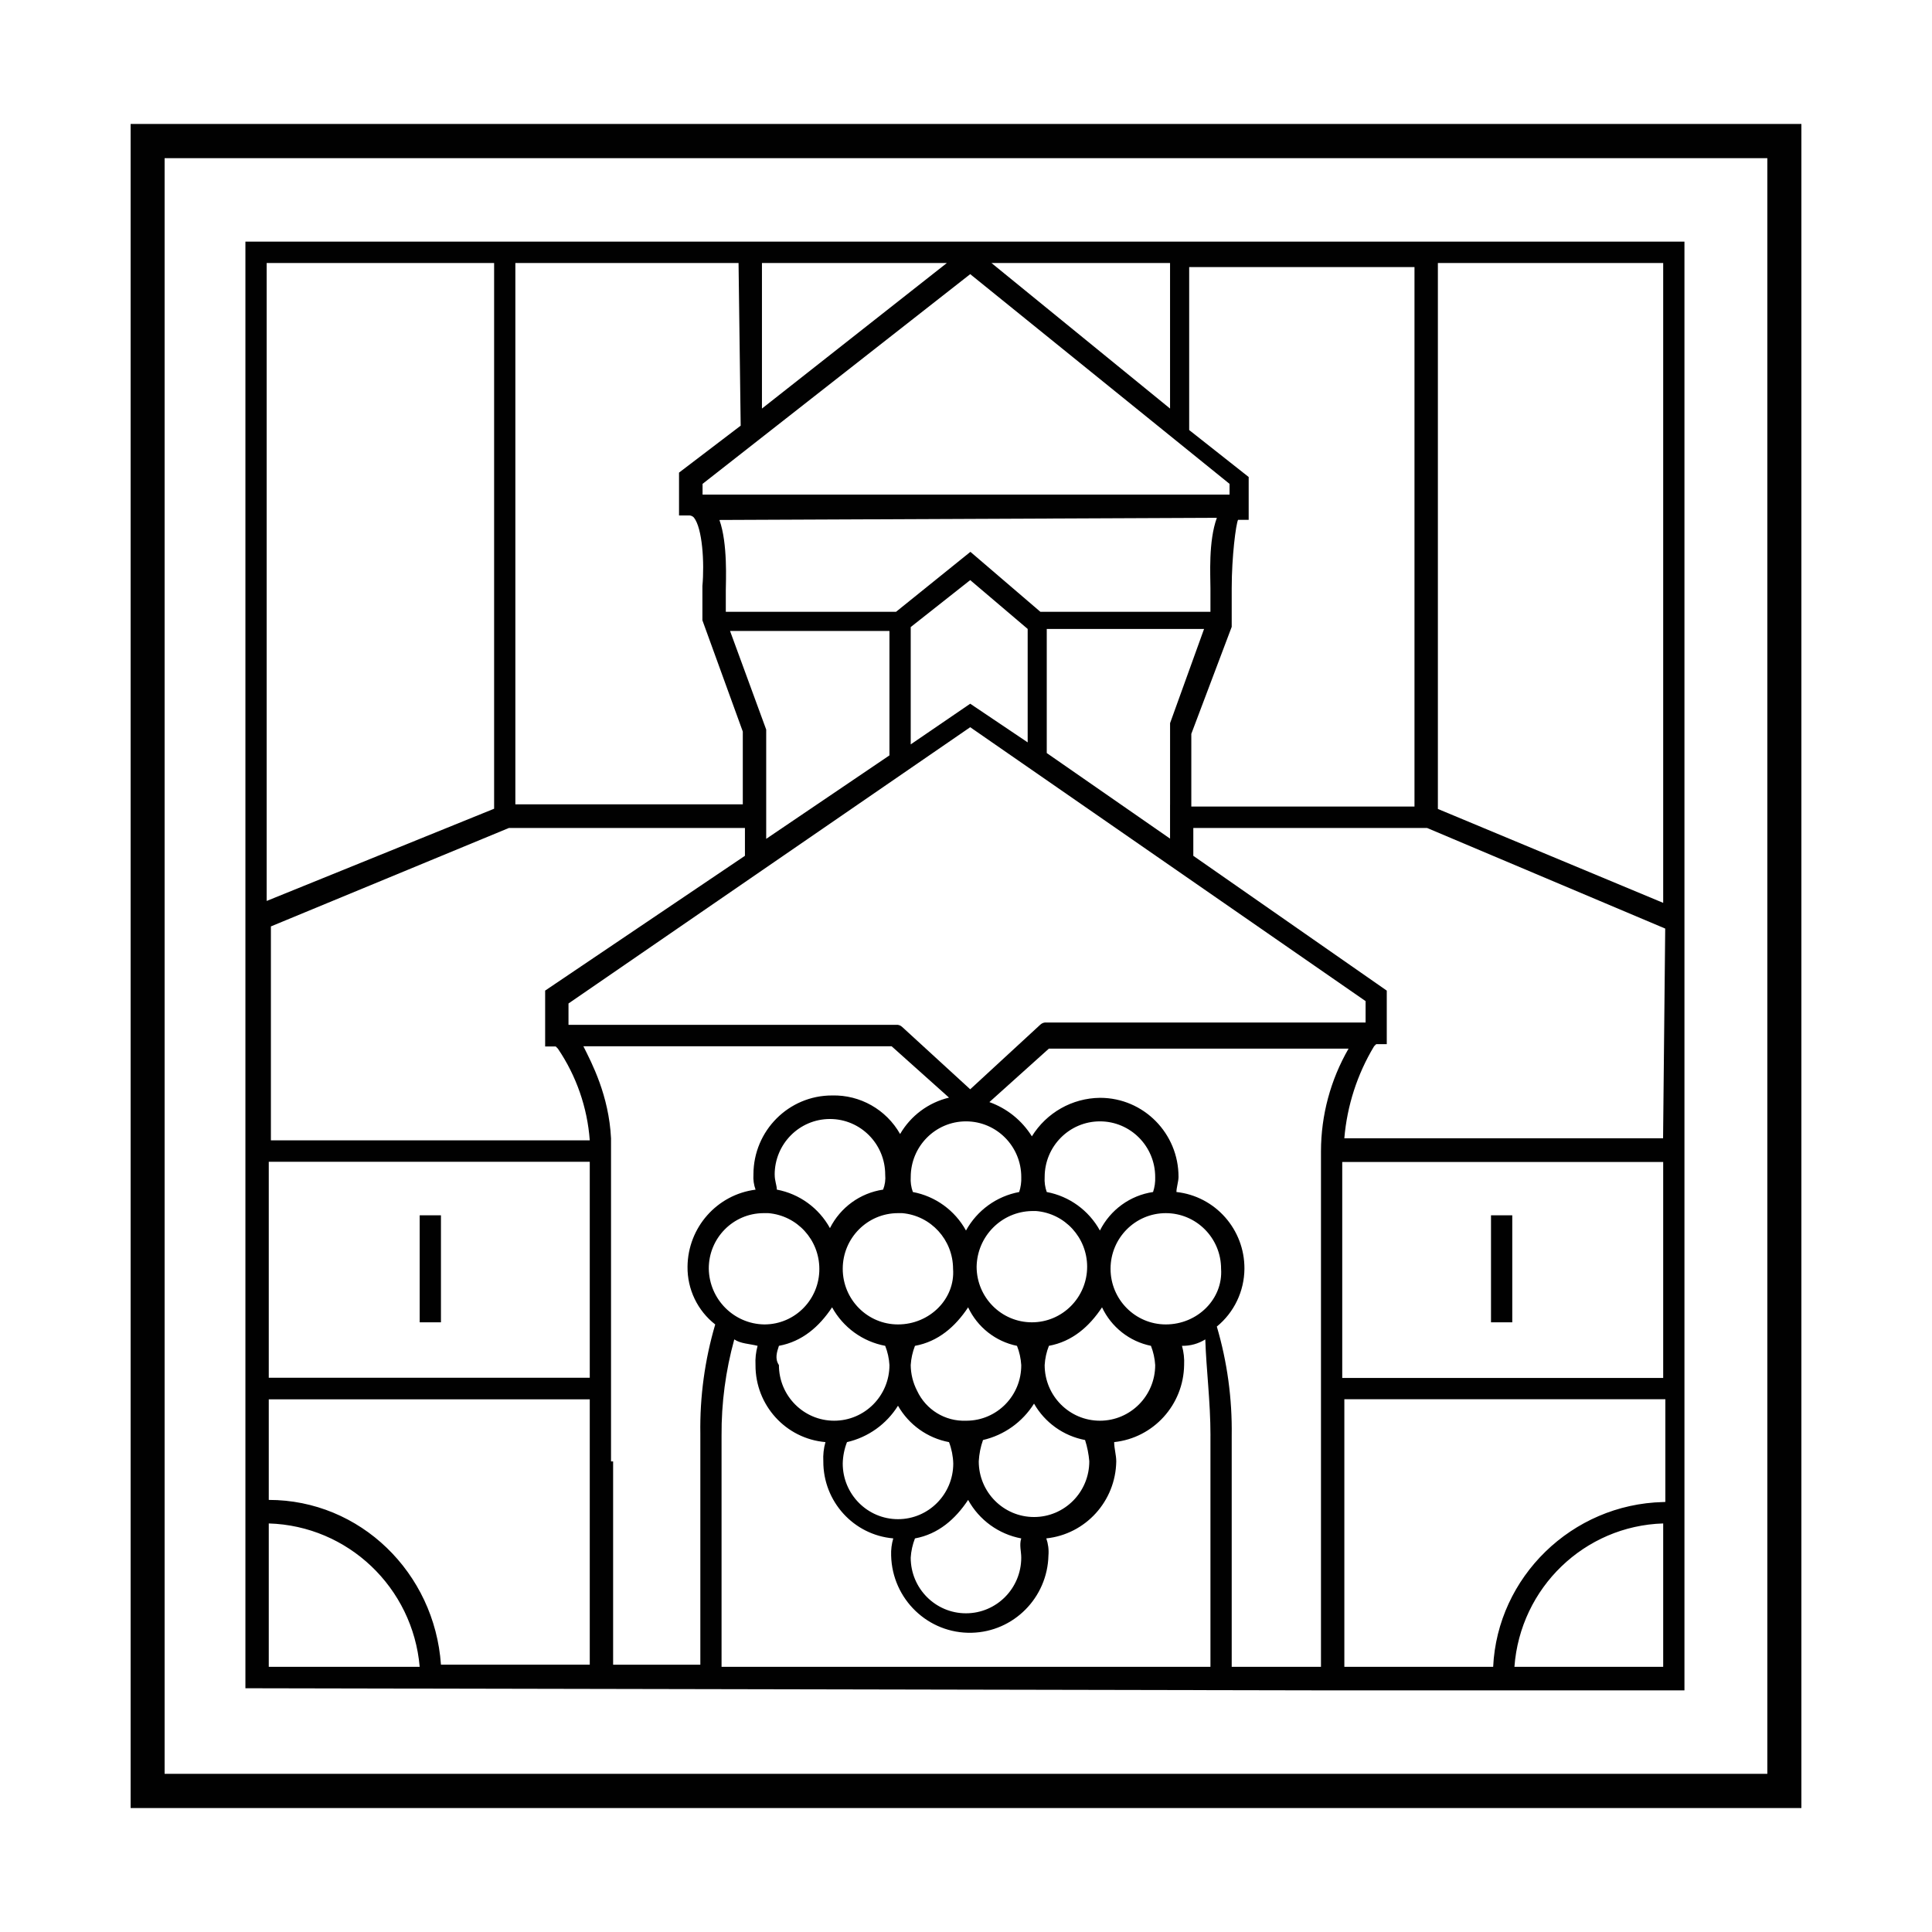
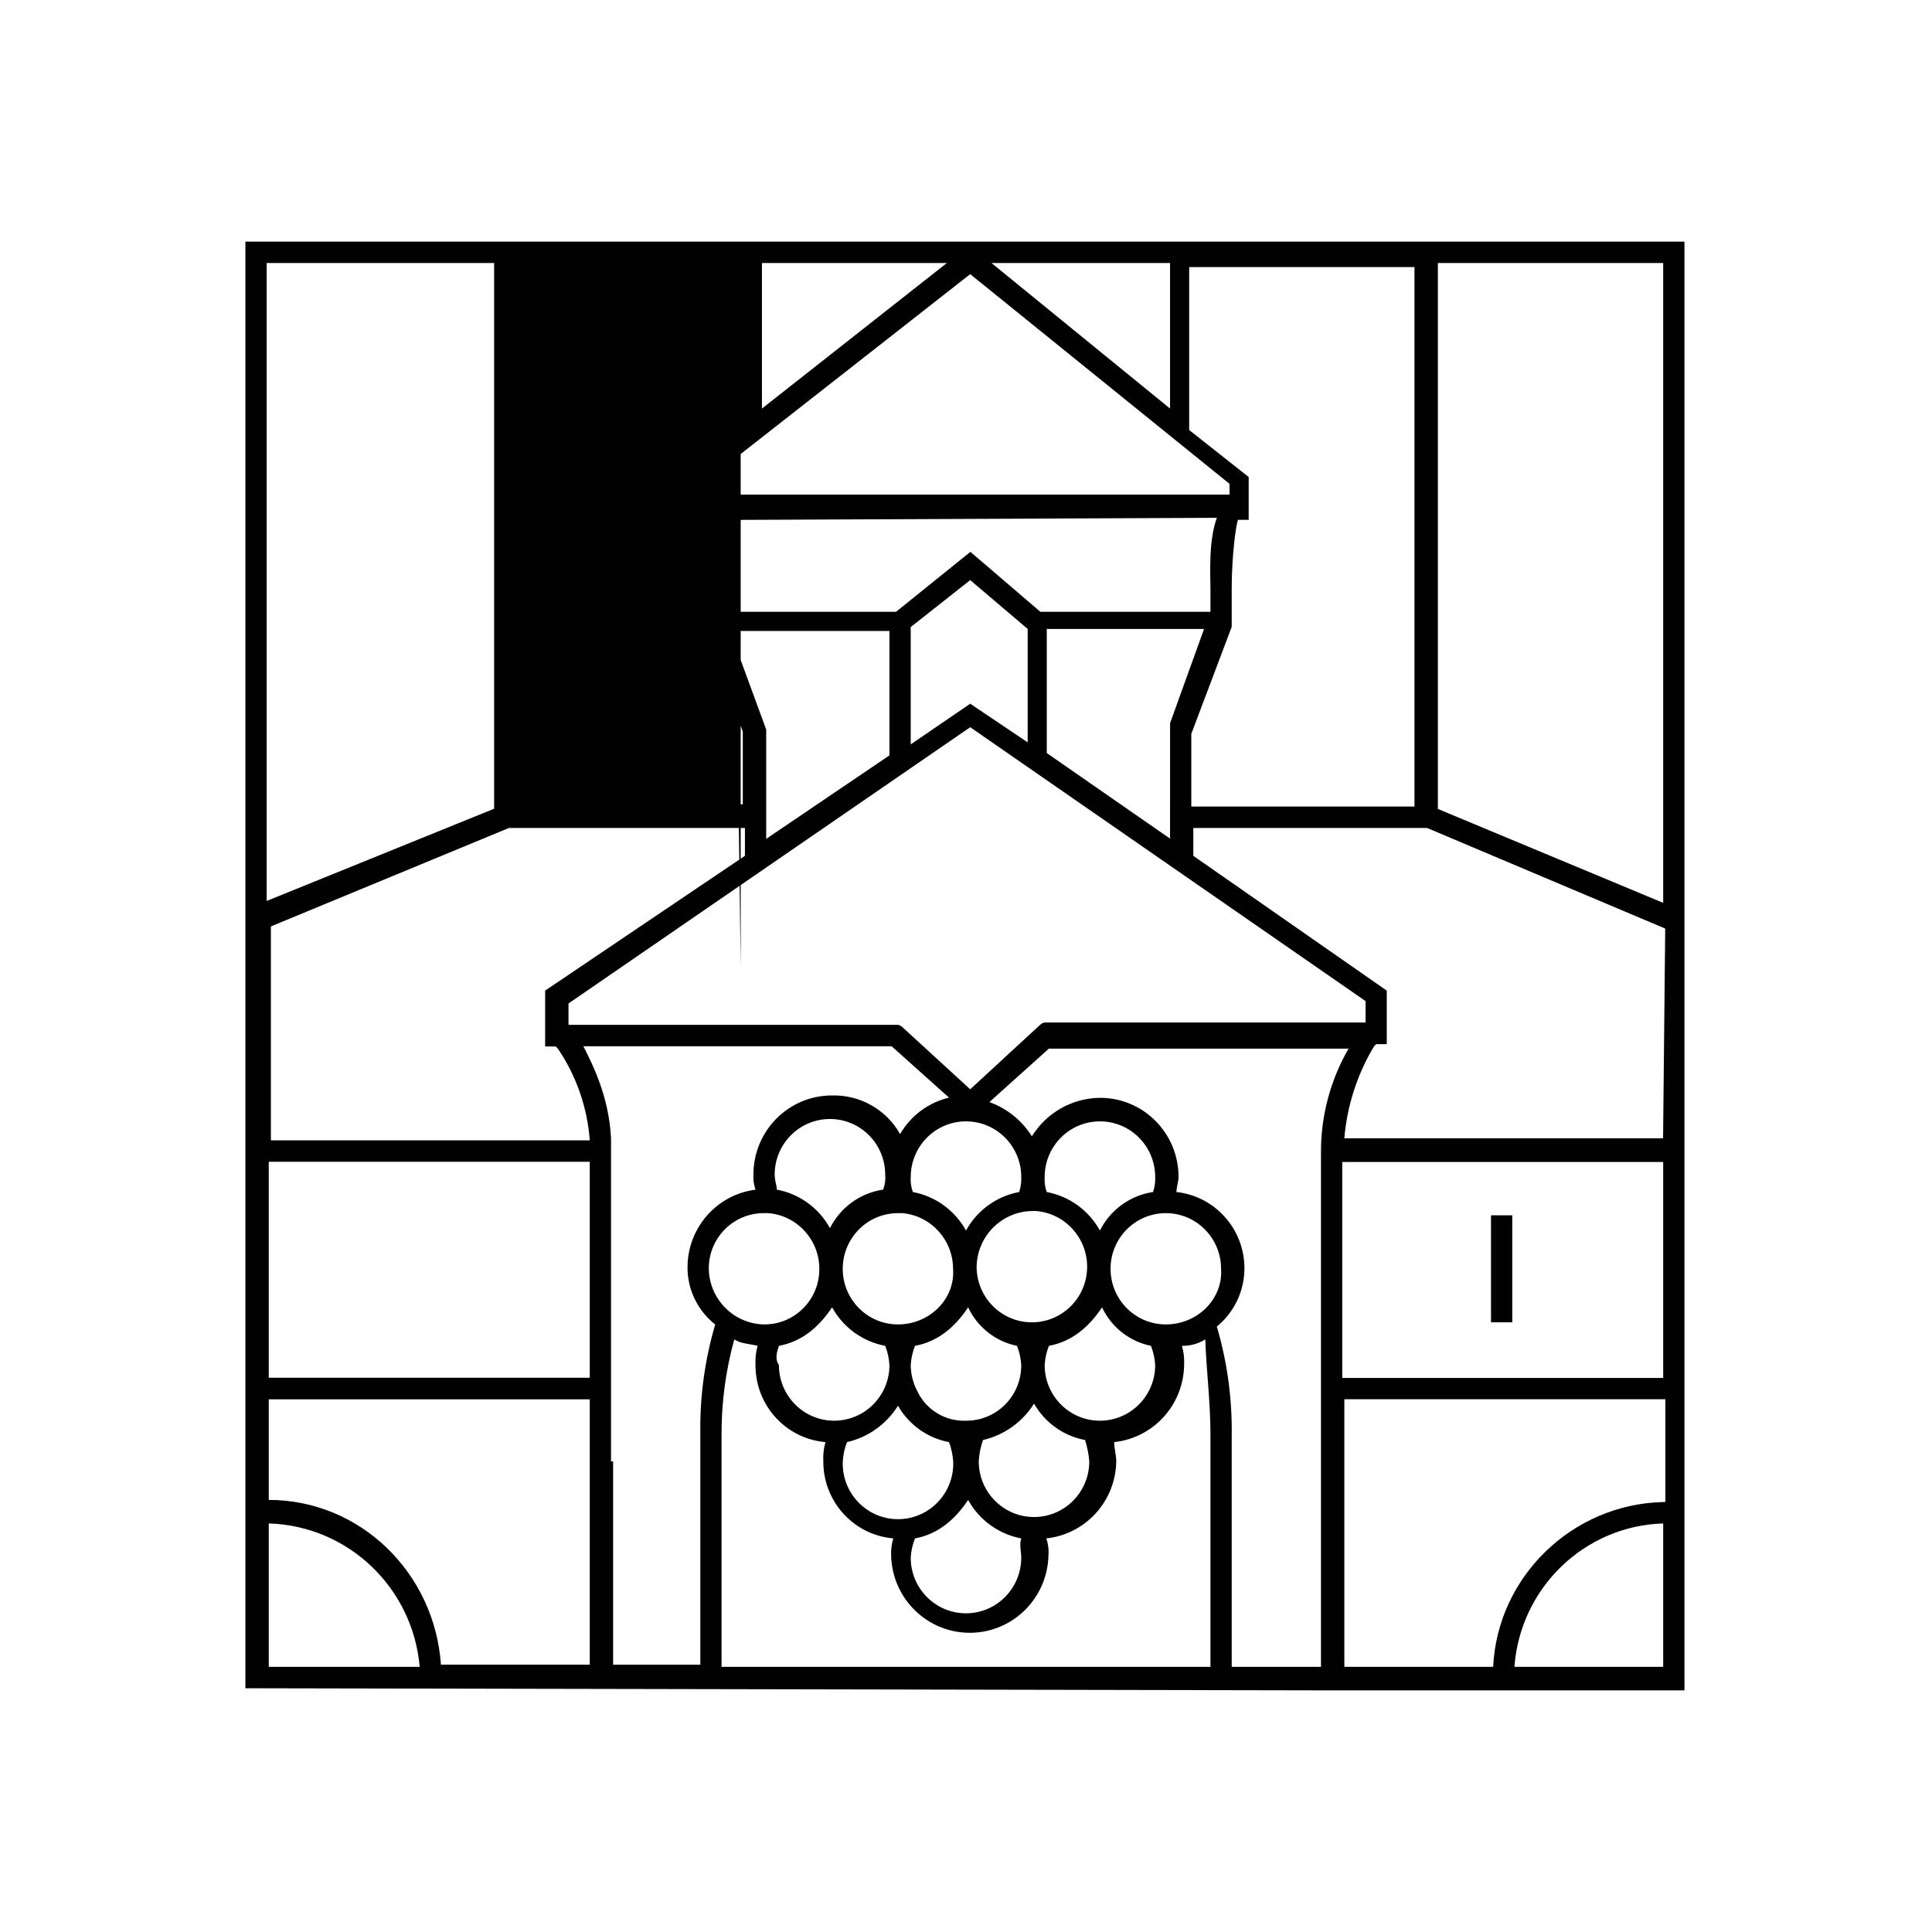
<svg xmlns="http://www.w3.org/2000/svg" id="Ebene_1" version="1.1" viewBox="0 0 85.039 85.039">
  <defs>
    <style>
      .st0 {
        fill: #010101;
      }
    </style>
  </defs>
-   <path class="st0" d="M58.144,74.403h15.999V10.635H10.802v20.912h0v5.652h0v37.111l47.342.093ZM73.207,50.102h-14.035c.121-1.434.569-2.82,1.31-4.05l.094-.093h.464v-2.356l-8.515-5.933v-1.225h10.292l10.479,4.427-.094,9.231h.004ZM53.279,63.194v10.174h-21.519v-10.174c-.01-1.432.179-2.859.56-4.239.281.19.655.19,1.026.283-.076.276-.107.562-.092.847-.008,1.766,1.332,3.242,3.079,3.391-.078.275-.11.562-.094.847-.007,1.765,1.332,3.241,3.079,3.391-.072.245-.104.499-.094.754.047,1.925,1.634,3.447,3.546,3.4,1.846-.045,3.333-1.541,3.378-3.4.022-.255-.011-.512-.094-.754,1.731-.183,3.053-1.639,3.079-3.391,0-.281-.092-.564-.092-.847,1.731-.184,3.052-1.64,3.079-3.391.015-.286-.017-.572-.094-.847.362.007.719-.091,1.026-.283.041,1.321.228,2.732.228,4.239ZM11.83,51.137h14.129v9.506h-14.129v-9.506ZM11.83,61.594h14.129v11.678h-6.55c-.281-4.048-3.555-7.252-7.579-7.252v-4.427ZM26.895,64.324v-14.222h0c-.094-1.885-.844-3.306-1.217-4.05h13.567l2.527,2.261c-.905.216-1.683.794-2.153,1.602-.611-1.077-1.761-1.729-2.993-1.697-1.908-.005-3.458,1.549-3.463,3.47-0.0.006-0.0.011,0,.017-.015.224.017.449.094.659-1.7.217-2.98,1.666-2.995,3.391-.012.993.439,1.934,1.219,2.542-.459,1.559-.68,3.179-.655,4.805v10.172h-3.839v-8.948l-.092-0ZM45.419,53.305h.187c1.267.105,2.243,1.169,2.246,2.449,0,1.352-1.089,2.449-2.432,2.449-1.343,0-2.433-1.096-2.433-2.449.024-1.342,1.099-2.425,2.433-2.449ZM50.66,59.238c.106.271.169.557.187.847,0,1.352-1.089,2.449-2.433,2.449-1.343,0-2.432-1.096-2.432-2.449.017-.291.08-.577.187-.847,1.026-.188,1.778-.847,2.338-1.695.412.875,1.21,1.503,2.153,1.695l0-0ZM47.946,64.324c0,1.352-1.089,2.449-2.432,2.449-1.343,0-2.433-1.096-2.433-2.449.017-.321.079-.638.187-.94.929-.215,1.736-.79,2.246-1.602.48.839,1.3,1.424,2.246,1.602.098.305.16.621.187.94h0ZM44.951,68.562c0,1.352-1.089,2.449-2.433,2.449-1.343,0-2.432-1.096-2.432-2.449.018-.29.081-.576.187-.847,1.026-.188,1.778-.847,2.34-1.695.489.888,1.347,1.509,2.338,1.695-.092.283-0.0.566-0.0.847h0ZM31.198,55.847c-.009-1.343,1.065-2.44,2.4-2.449.011-0.0.022-0.0.033,0h.187c1.267.105,2.243,1.169,2.246,2.449.009,1.343-1.065,2.44-2.4,2.449-.011 0-.022 0-.033,0-1.333-.024-2.408-1.107-2.433-2.449h0ZM34.098,51.703c0-1.352,1.089-2.449,2.433-2.449,1.343,0,2.432,1.096,2.432,2.449.022.224-.01.45-.092.659-1.007.149-1.879.781-2.34,1.695-.489-.888-1.347-1.509-2.338-1.695,0-.188-.094-.376-.094-.659l0.0 0ZM34.285,59.238c1.026-.188,1.778-.847,2.34-1.695.489.888,1.347,1.509,2.338,1.695.107.271.17.557.187.847,0,1.352-1.089,2.449-2.433,2.449-1.343,0-2.432-1.096-2.432-2.449h0c-.187-.281-.092-.564-0-.847h0ZM37.28,63.477c.93-.213,1.738-.789,2.246-1.602.48.839,1.3,1.424,2.246,1.602.115.301.178.62.187.942,0,1.352-1.089,2.449-2.432,2.449-1.343,0-2.433-1.096-2.433-2.449.007-.323.071-.642.187-.942l0.0 0ZM44.764,59.238c.107.271.17.557.187.847.009,1.343-1.065,2.44-2.4,2.449-.011 0-.022 0-.033,0-.915.036-1.763-.483-2.151-1.318h0c-.181-.349-.277-.737-.281-1.13.018-.29.081-.576.187-.847,1.026-.188,1.778-.847,2.34-1.695.411.875,1.209,1.503,2.151,1.695h0ZM39.526,58.296c-1.343,0-2.432-1.096-2.432-2.449s1.089-2.449,2.432-2.449h.187c1.263.11,2.234,1.173,2.237,2.449.101,1.318-1.026,2.449-2.424,2.449h0ZM51.315,58.296c-1.343,0-2.433-1.096-2.433-2.449s1.089-2.449,2.432-2.449c1.343,0,2.433,1.096,2.433,2.449v0c.092,1.318-1.03,2.449-2.433,2.449h0ZM50.752,52.468c-1.006.149-1.878.781-2.338,1.695-.49-.888-1.348-1.51-2.34-1.695-.076-.212-.107-.437-.092-.661,0-1.352,1.089-2.449,2.433-2.449,1.343,0,2.432,1.096,2.432,2.449.009.224-.023.449-.094.661ZM44.859,52.468c-.992.185-1.85.806-2.34,1.695-.489-.888-1.347-1.509-2.338-1.695-.077-.211-.11-.437-.094-.661,0-1.352,1.089-2.449,2.432-2.449,1.343,0,2.433,1.096,2.433,2.449.009.224-.022.448-.092.661ZM42.705,47.946l-2.993-2.742c-.075-.073-.178-.108-.281-.095h-14.408v-.94l17.682-12.16,17.403,12.056v.942h-14.035c-.103-.013-.206.022-.281.093l-3.087,2.846ZM33.725,35.419v-3.306l-1.591-4.34h7.016v5.476l-5.425,3.674v-1.507.002ZM42.705,12.067l11.415,9.231v.471h-23.196v-.471l11.781-9.231ZM51.501,35.419h0v.93h0v.564l-5.427-3.767v-5.462h6.924l-1.496,4.146v3.59ZM40.086,27.601l2.619-2.067,2.529,2.149v4.993l-2.529-1.701-2.619,1.79v-5.164ZM53.56,22.796c-.376,1.033-.281,2.544-.281,3.1v1.033h-7.486l-3.079-2.639-3.274,2.639h-7.493v-.942c0-.376.092-2.067-.281-3.1l21.895-.095-0.0.004ZM62.354,35.502h-9.917v-3.201l1.778-4.71v-1.697c0-1.411.187-2.825.279-3.013h.468v-1.885l-2.619-2.067v-7.173h9.917v23.745h.094ZM51.501,17.983l-7.86-6.406h7.86v6.406ZM33.538,17.983v-6.406h8.139l-8.139,6.406ZM32.602,18.736l-2.714,2.067v1.885h.468c.072.007.138.04.187.093.374.471.468,1.978.374,3.015v1.507l1.778,4.898v3.203h-10.011V11.577h9.824l.094,7.159ZM22.404,36.444h10.385v1.225l-8.794,5.933v2.459h.466l.094.095c.813,1.198,1.298,2.591,1.404,4.038h-14.035v-9.417l10.479-4.334ZM11.83,67.056c3.484.103,6.339,2.816,6.643,6.311h-6.643v-6.311ZM54.215,73.367v-10.174c.024-1.625-.196-3.244-.655-4.803.762-.623,1.208-1.556,1.215-2.544.01-1.732-1.282-3.191-2.993-3.379,0-.19.092-.471.092-.661.005-1.92-1.538-3.48-3.444-3.484-.005-0-.011-0-.016,0-1.22.013-2.349.652-2.995,1.695-.437-.7-1.096-1.23-1.87-1.507l2.619-2.354h13.191c-.794,1.373-1.213,2.933-1.215,4.522v22.689h-3.929ZM66.659,73.367c.257-3.481,3.083-6.205,6.548-6.311v6.311h-6.548ZM73.207,66.114c-4.023.095-7.298,3.306-7.484,7.254h-6.55v-11.779h14.129v4.52l-.094.006ZM59.08,60.652v-9.506h14.127v9.506h-14.127ZM73.207,39.74l-9.917-4.133V11.577h9.917v28.163ZM21.749,11.577v24.02l-10.011,4.059V11.577h10.011Z" />
-   <path class="st0" d="M79.289,5.456H5.75v74.127h73.54V5.456ZM77.791,78.077H7.246V6.962h70.545l0,71.114Z" />
-   <rect class="st0" x="18.473" y="53.493" width=".936" height="4.71" />
+   <path class="st0" d="M58.144,74.403h15.999V10.635H10.802v20.912h0v5.652h0v37.111l47.342.093ZM73.207,50.102h-14.035c.121-1.434.569-2.82,1.31-4.05l.094-.093h.464v-2.356l-8.515-5.933v-1.225h10.292l10.479,4.427-.094,9.231h.004ZM53.279,63.194v10.174h-21.519v-10.174c-.01-1.432.179-2.859.56-4.239.281.19.655.19,1.026.283-.076.276-.107.562-.092.847-.008,1.766,1.332,3.242,3.079,3.391-.078.275-.11.562-.094.847-.007,1.765,1.332,3.241,3.079,3.391-.072.245-.104.499-.094.754.047,1.925,1.634,3.447,3.546,3.4,1.846-.045,3.333-1.541,3.378-3.4.022-.255-.011-.512-.094-.754,1.731-.183,3.053-1.639,3.079-3.391,0-.281-.092-.564-.092-.847,1.731-.184,3.052-1.64,3.079-3.391.015-.286-.017-.572-.094-.847.362.007.719-.091,1.026-.283.041,1.321.228,2.732.228,4.239ZM11.83,51.137h14.129v9.506h-14.129v-9.506ZM11.83,61.594h14.129v11.678h-6.55c-.281-4.048-3.555-7.252-7.579-7.252v-4.427ZM26.895,64.324v-14.222h0c-.094-1.885-.844-3.306-1.217-4.05h13.567l2.527,2.261c-.905.216-1.683.794-2.153,1.602-.611-1.077-1.761-1.729-2.993-1.697-1.908-.005-3.458,1.549-3.463,3.47-0.0.006-0.0.011,0,.017-.015.224.017.449.094.659-1.7.217-2.98,1.666-2.995,3.391-.012.993.439,1.934,1.219,2.542-.459,1.559-.68,3.179-.655,4.805v10.172h-3.839v-8.948l-.092-0ZM45.419,53.305h.187c1.267.105,2.243,1.169,2.246,2.449,0,1.352-1.089,2.449-2.432,2.449-1.343,0-2.433-1.096-2.433-2.449.024-1.342,1.099-2.425,2.433-2.449ZM50.66,59.238c.106.271.169.557.187.847,0,1.352-1.089,2.449-2.433,2.449-1.343,0-2.432-1.096-2.432-2.449.017-.291.08-.577.187-.847,1.026-.188,1.778-.847,2.338-1.695.412.875,1.21,1.503,2.153,1.695l0-0ZM47.946,64.324c0,1.352-1.089,2.449-2.432,2.449-1.343,0-2.433-1.096-2.433-2.449.017-.321.079-.638.187-.94.929-.215,1.736-.79,2.246-1.602.48.839,1.3,1.424,2.246,1.602.098.305.16.621.187.94h0ZM44.951,68.562c0,1.352-1.089,2.449-2.433,2.449-1.343,0-2.432-1.096-2.432-2.449.018-.29.081-.576.187-.847,1.026-.188,1.778-.847,2.34-1.695.489.888,1.347,1.509,2.338,1.695-.092.283-0.0.566-0.0.847h0ZM31.198,55.847c-.009-1.343,1.065-2.44,2.4-2.449.011-0.0.022-0.0.033,0h.187c1.267.105,2.243,1.169,2.246,2.449.009,1.343-1.065,2.44-2.4,2.449-.011 0-.022 0-.033,0-1.333-.024-2.408-1.107-2.433-2.449h0ZM34.098,51.703c0-1.352,1.089-2.449,2.433-2.449,1.343,0,2.432,1.096,2.432,2.449.022.224-.01.45-.092.659-1.007.149-1.879.781-2.34,1.695-.489-.888-1.347-1.509-2.338-1.695,0-.188-.094-.376-.094-.659l0.0 0ZM34.285,59.238c1.026-.188,1.778-.847,2.34-1.695.489.888,1.347,1.509,2.338,1.695.107.271.17.557.187.847,0,1.352-1.089,2.449-2.433,2.449-1.343,0-2.432-1.096-2.432-2.449h0c-.187-.281-.092-.564-0-.847h0ZM37.28,63.477c.93-.213,1.738-.789,2.246-1.602.48.839,1.3,1.424,2.246,1.602.115.301.178.62.187.942,0,1.352-1.089,2.449-2.432,2.449-1.343,0-2.433-1.096-2.433-2.449.007-.323.071-.642.187-.942l0.0 0ZM44.764,59.238c.107.271.17.557.187.847.009,1.343-1.065,2.44-2.4,2.449-.011 0-.022 0-.033,0-.915.036-1.763-.483-2.151-1.318h0c-.181-.349-.277-.737-.281-1.13.018-.29.081-.576.187-.847,1.026-.188,1.778-.847,2.34-1.695.411.875,1.209,1.503,2.151,1.695h0ZM39.526,58.296c-1.343,0-2.432-1.096-2.432-2.449s1.089-2.449,2.432-2.449h.187c1.263.11,2.234,1.173,2.237,2.449.101,1.318-1.026,2.449-2.424,2.449h0ZM51.315,58.296c-1.343,0-2.433-1.096-2.433-2.449s1.089-2.449,2.432-2.449c1.343,0,2.433,1.096,2.433,2.449v0c.092,1.318-1.03,2.449-2.433,2.449h0ZM50.752,52.468c-1.006.149-1.878.781-2.338,1.695-.49-.888-1.348-1.51-2.34-1.695-.076-.212-.107-.437-.092-.661,0-1.352,1.089-2.449,2.433-2.449,1.343,0,2.432,1.096,2.432,2.449.009.224-.023.449-.094.661ZM44.859,52.468c-.992.185-1.85.806-2.34,1.695-.489-.888-1.347-1.509-2.338-1.695-.077-.211-.11-.437-.094-.661,0-1.352,1.089-2.449,2.432-2.449,1.343,0,2.433,1.096,2.433,2.449.009.224-.022.448-.092.661ZM42.705,47.946l-2.993-2.742c-.075-.073-.178-.108-.281-.095h-14.408v-.94l17.682-12.16,17.403,12.056v.942h-14.035c-.103-.013-.206.022-.281.093l-3.087,2.846ZM33.725,35.419v-3.306l-1.591-4.34h7.016v5.476l-5.425,3.674v-1.507.002ZM42.705,12.067l11.415,9.231v.471h-23.196v-.471l11.781-9.231ZM51.501,35.419h0v.93h0v.564l-5.427-3.767v-5.462h6.924l-1.496,4.146v3.59ZM40.086,27.601l2.619-2.067,2.529,2.149v4.993l-2.529-1.701-2.619,1.79v-5.164ZM53.56,22.796c-.376,1.033-.281,2.544-.281,3.1v1.033h-7.486l-3.079-2.639-3.274,2.639h-7.493v-.942c0-.376.092-2.067-.281-3.1l21.895-.095-0.0.004ZM62.354,35.502h-9.917v-3.201l1.778-4.71v-1.697c0-1.411.187-2.825.279-3.013h.468v-1.885l-2.619-2.067v-7.173h9.917v23.745h.094ZM51.501,17.983l-7.86-6.406h7.86v6.406ZM33.538,17.983v-6.406h8.139l-8.139,6.406ZM32.602,18.736l-2.714,2.067v1.885h.468c.072.007.138.04.187.093.374.471.468,1.978.374,3.015v1.507l1.778,4.898v3.203h-10.011h9.824l.094,7.159ZM22.404,36.444h10.385v1.225l-8.794,5.933v2.459h.466l.094.095c.813,1.198,1.298,2.591,1.404,4.038h-14.035v-9.417l10.479-4.334ZM11.83,67.056c3.484.103,6.339,2.816,6.643,6.311h-6.643v-6.311ZM54.215,73.367v-10.174c.024-1.625-.196-3.244-.655-4.803.762-.623,1.208-1.556,1.215-2.544.01-1.732-1.282-3.191-2.993-3.379,0-.19.092-.471.092-.661.005-1.92-1.538-3.48-3.444-3.484-.005-0-.011-0-.016,0-1.22.013-2.349.652-2.995,1.695-.437-.7-1.096-1.23-1.87-1.507l2.619-2.354h13.191c-.794,1.373-1.213,2.933-1.215,4.522v22.689h-3.929ZM66.659,73.367c.257-3.481,3.083-6.205,6.548-6.311v6.311h-6.548ZM73.207,66.114c-4.023.095-7.298,3.306-7.484,7.254h-6.55v-11.779h14.129v4.52l-.094.006ZM59.08,60.652v-9.506h14.127v9.506h-14.127ZM73.207,39.74l-9.917-4.133V11.577h9.917v28.163ZM21.749,11.577v24.02l-10.011,4.059V11.577h10.011Z" />
  <rect class="st0" x="65.628" y="53.493" width=".936" height="4.71" />
</svg>